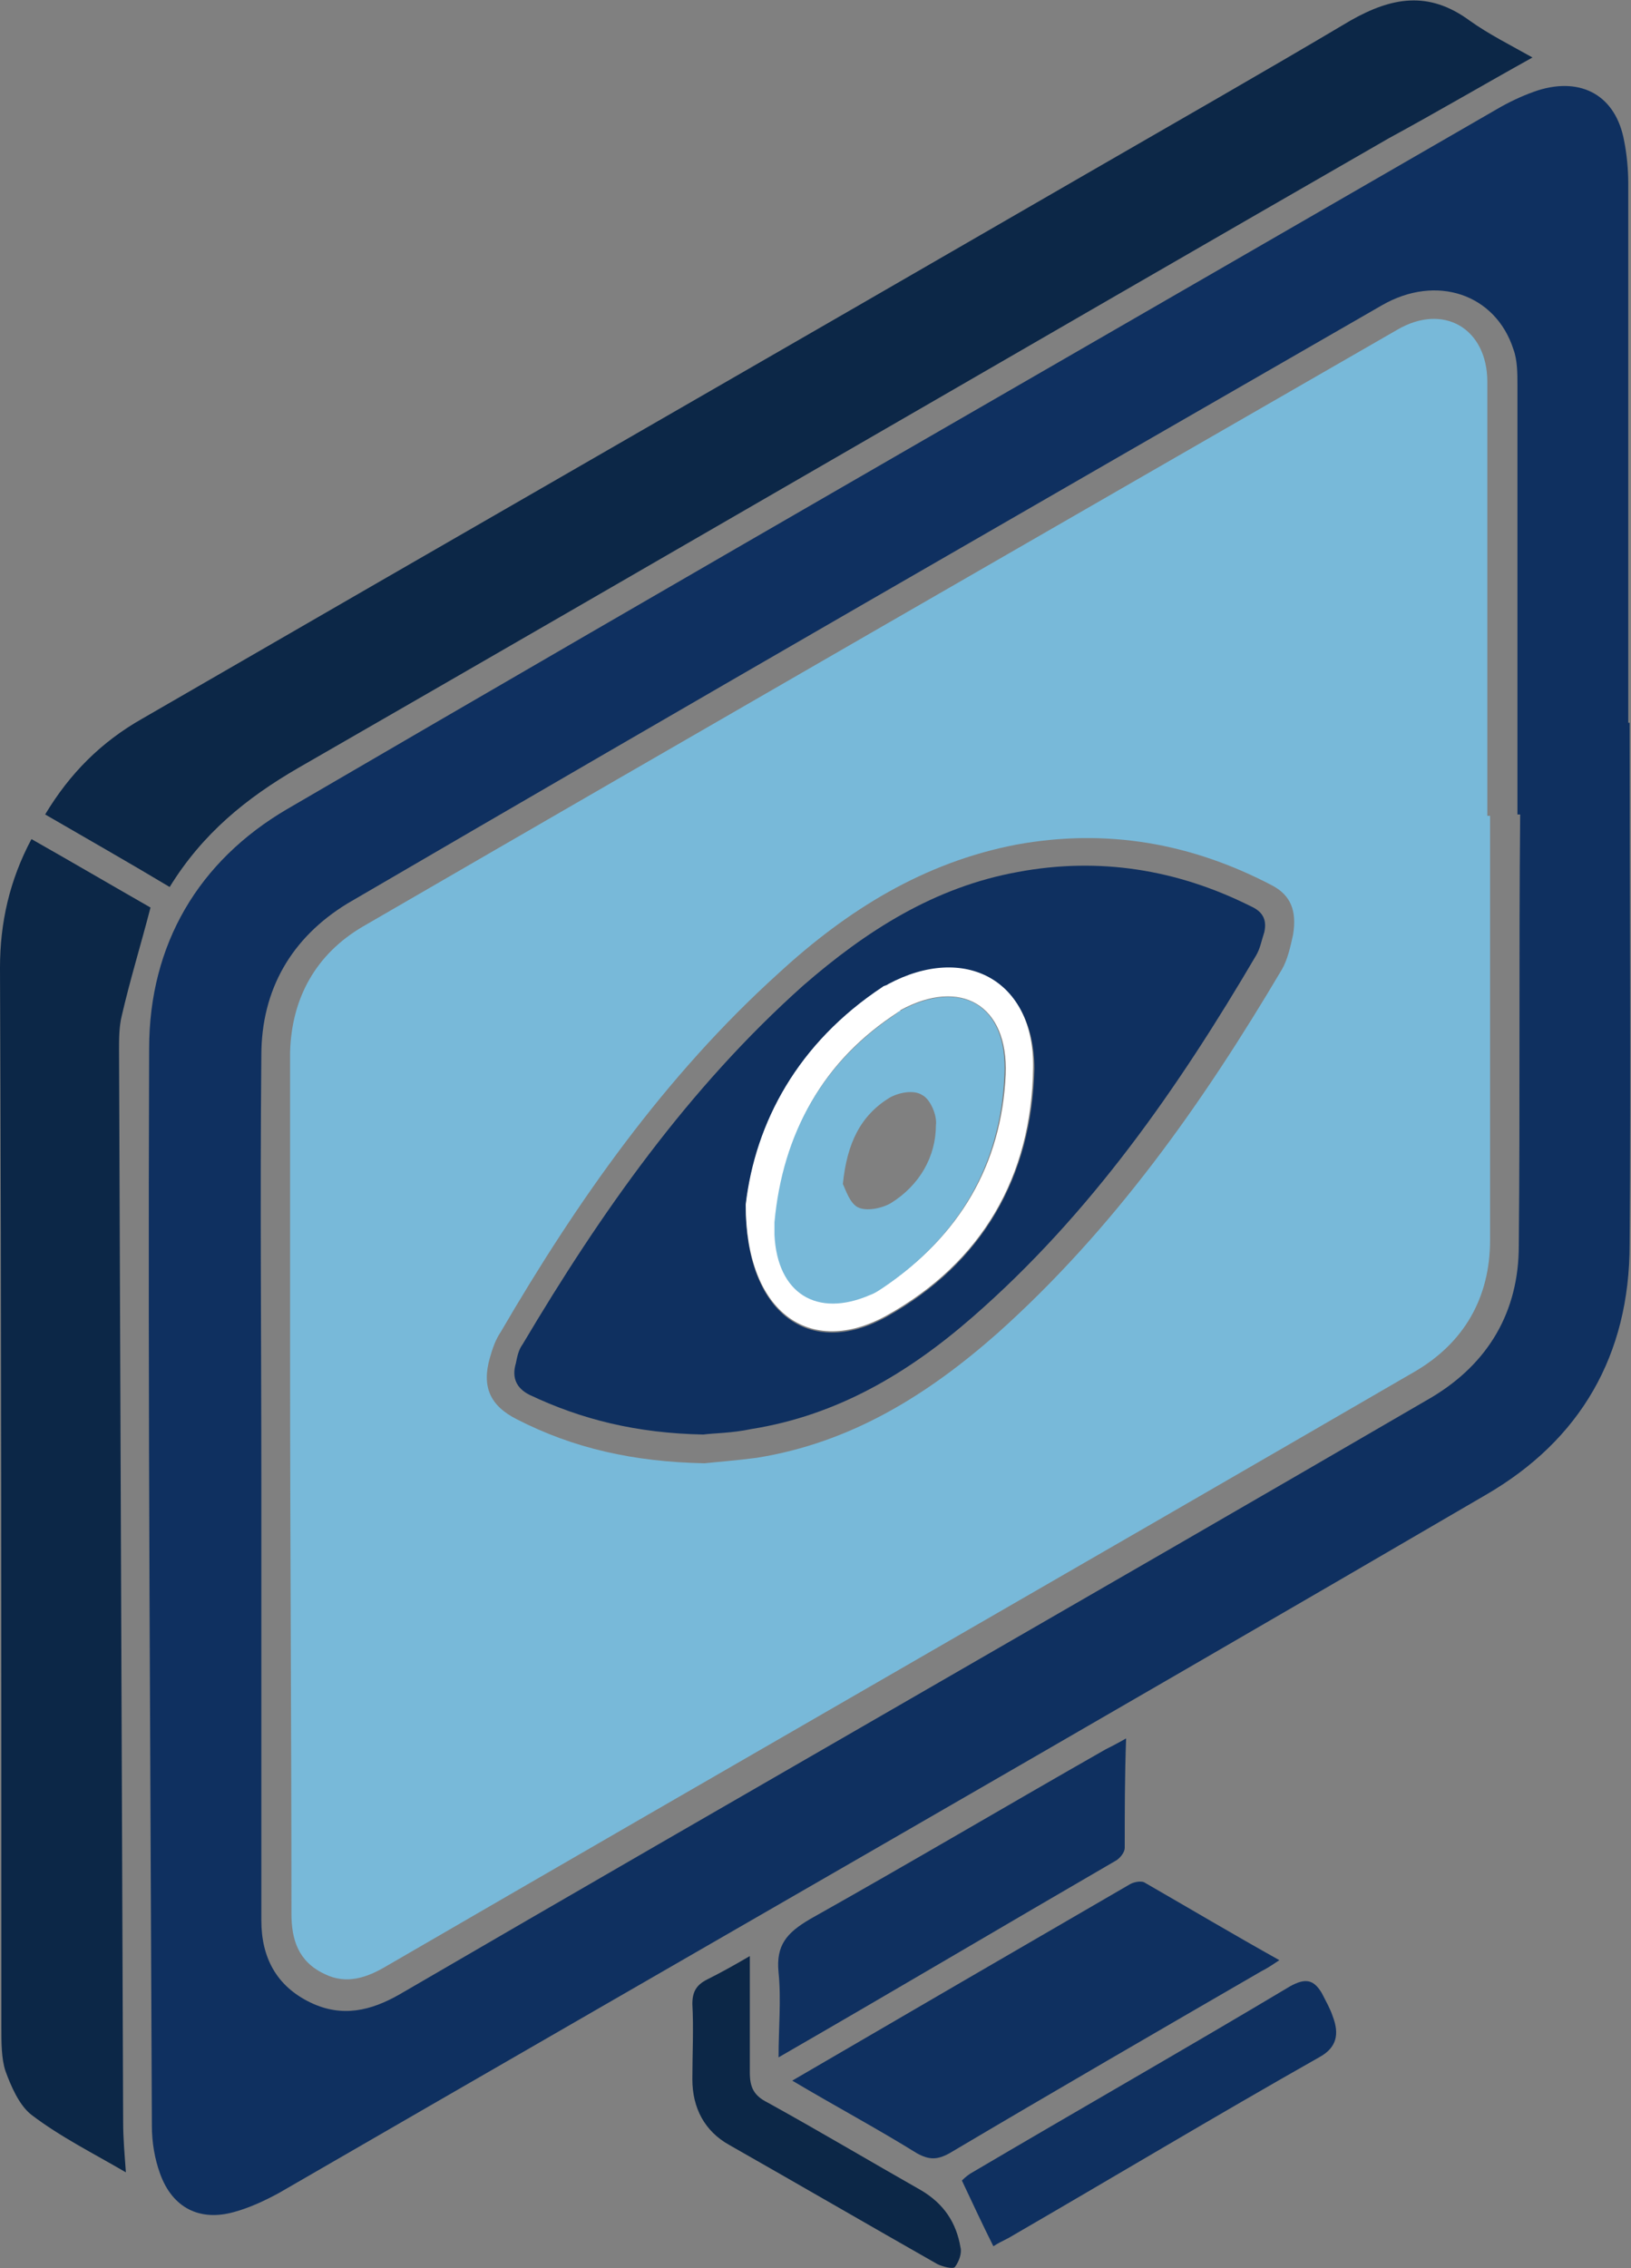
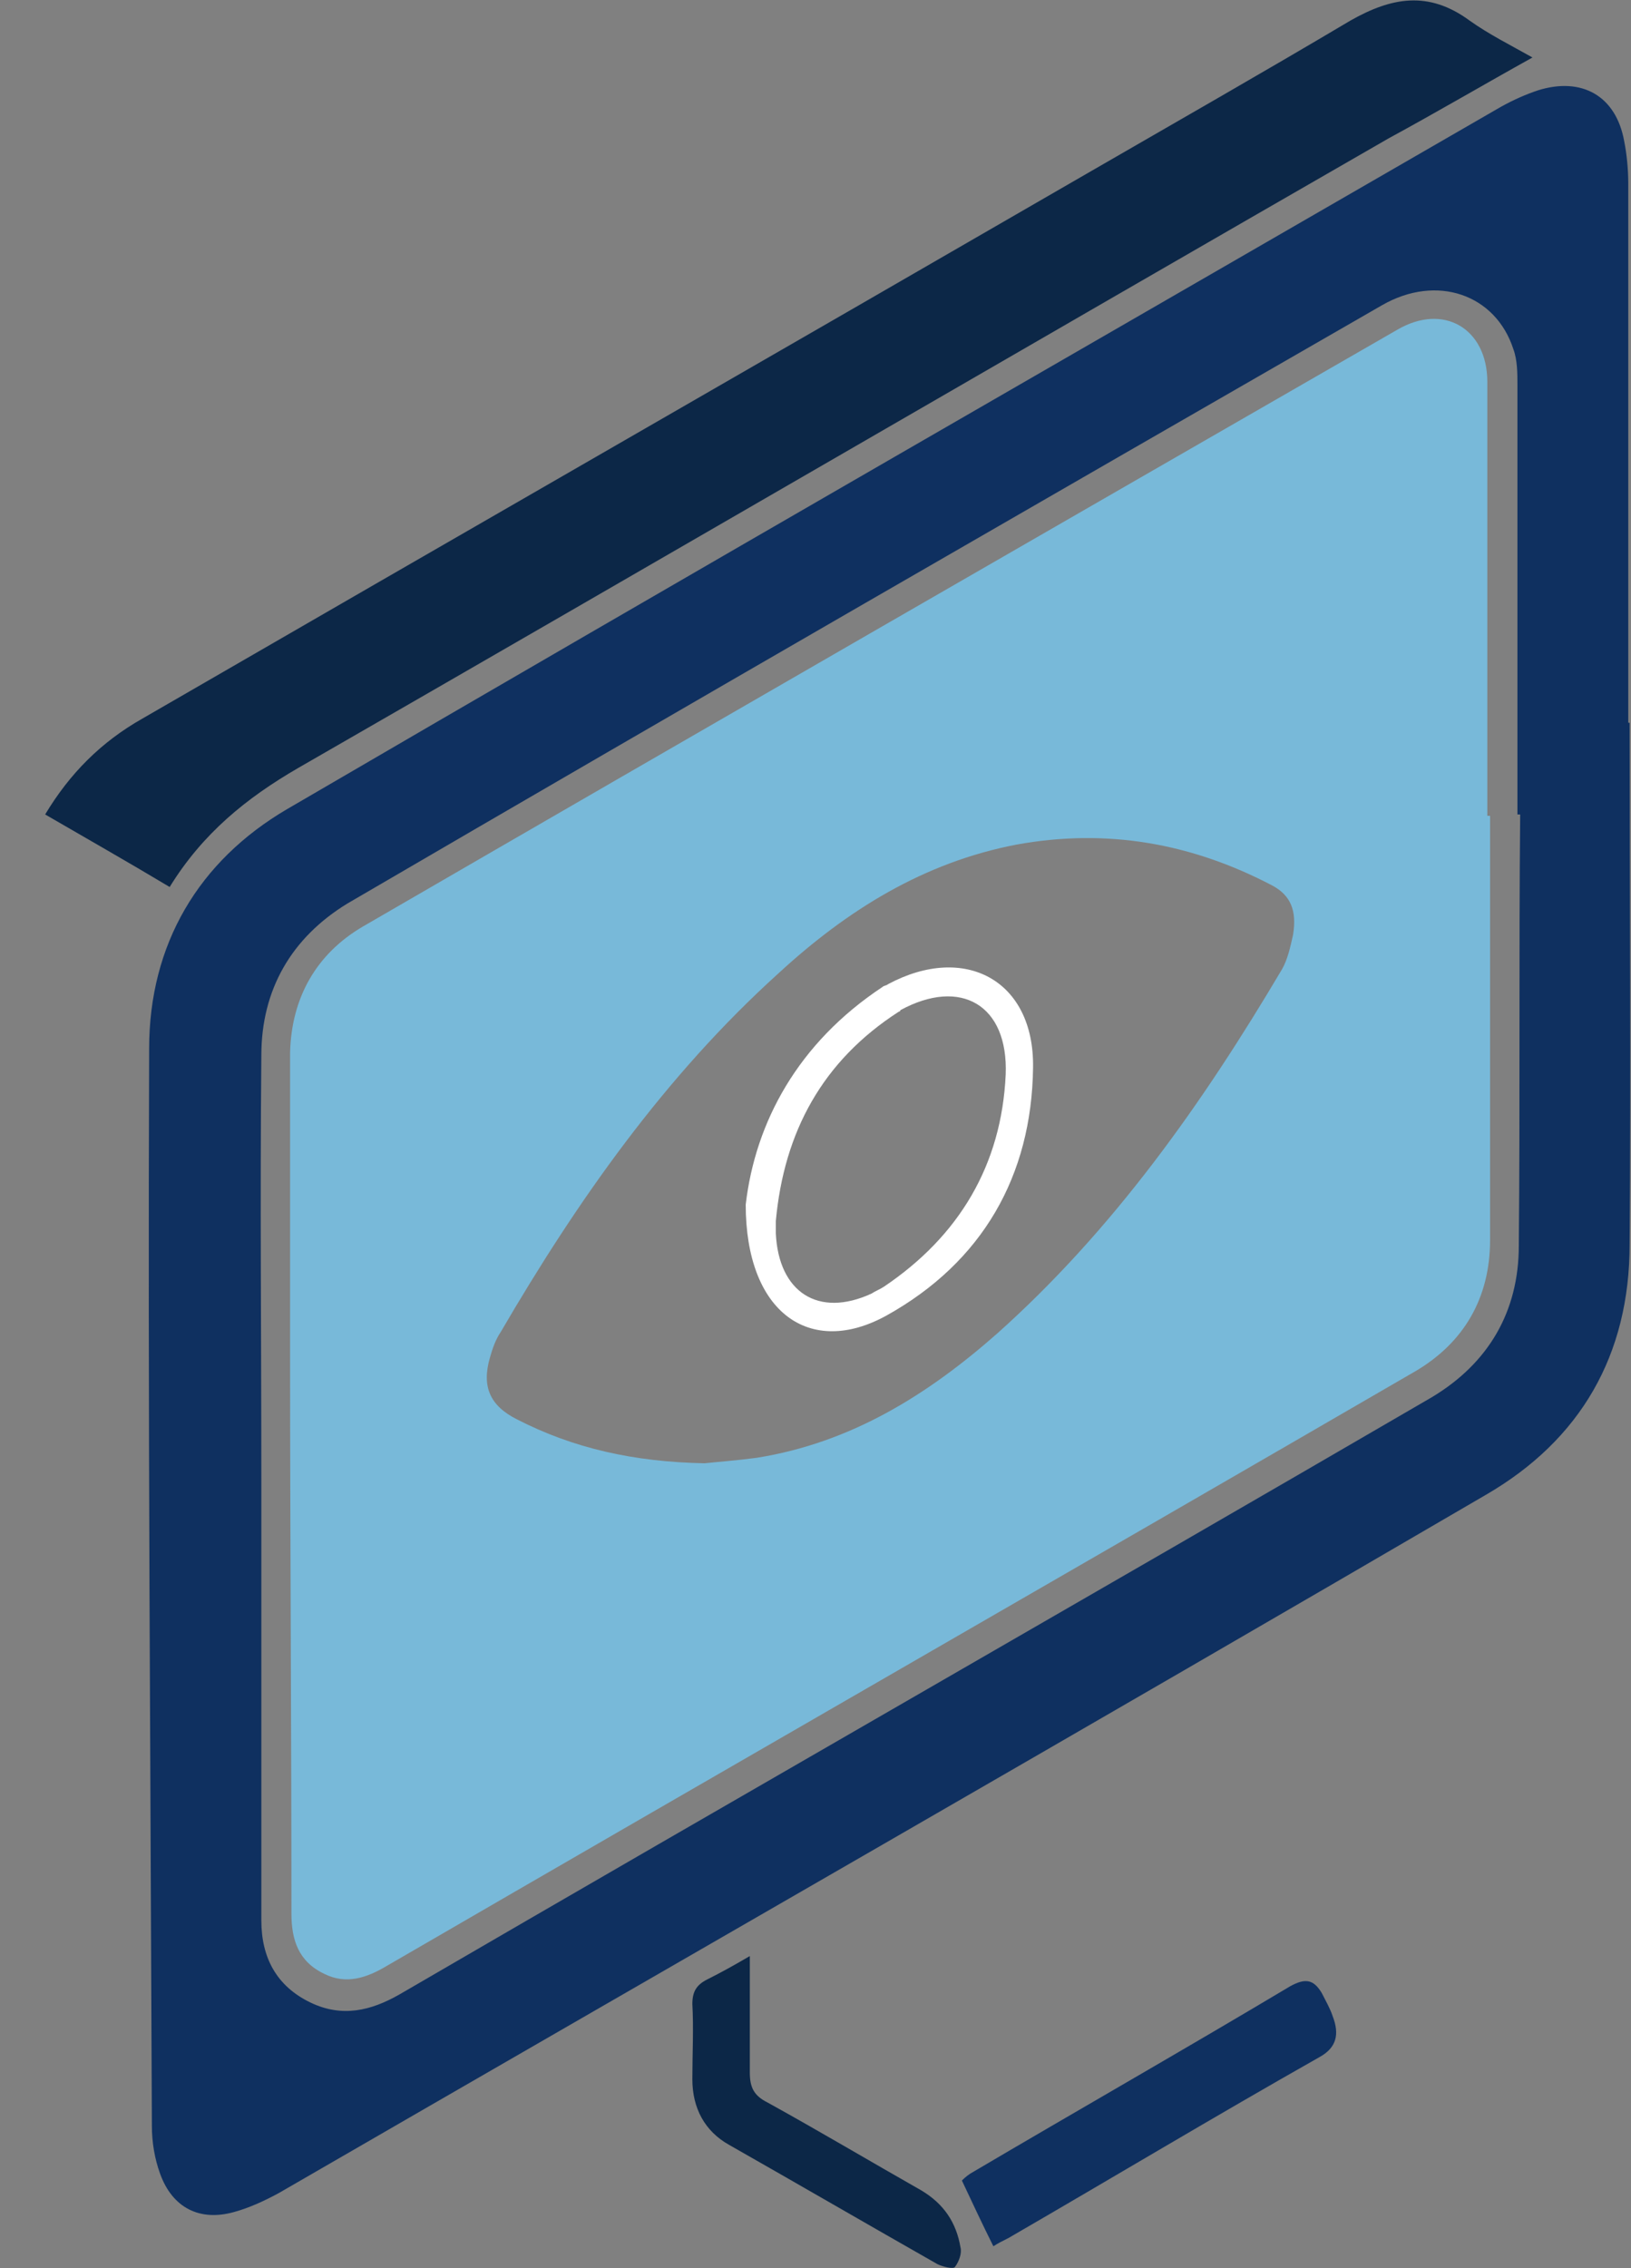
<svg xmlns="http://www.w3.org/2000/svg" version="1.1" id="Layer_1" x="0px" y="0px" viewBox="0 0 119.2 165.7" style="enable-background:new 0 0 119.2 165.7;" xml:space="preserve">
  <rect x="0" y="0" width="119.2" height="165.7" fill="#808080" stroke="none" />
  <style type="text/css">
	.st0{fill:#0F3060;}
	.st1{fill:#0C2747;}
	.st2{fill:#78B9D9;}
	.st3{fill:#FFFFFF;}
</style>
  <g id="lCPjnK_00000047770970730135588840000006038103437461610893_">
    <g>
      <path class="st0" d="M119.1,52.8H119c0-13.1,0-26.3,0-39.4c0-1-0.1-2.1-0.3-3.1c-0.6-3.3-3.1-4.7-6.3-3.7    c-0.9,0.3-1.8,0.7-2.7,1.2C80.1,24.9,50.5,41.9,21,59.1c-6.5,3.8-10.1,9.9-10.1,17.5c-0.1,26.2,0.1,52.4,0.2,78.7    c0,1.2,0.2,2.4,0.6,3.5c0.9,2.5,2.9,3.5,5.4,2.8c1.1-0.3,2.2-0.8,3.3-1.4c29.4-17,58.9-33.9,88.2-51c6.9-4,10.5-10.2,10.5-18.3    C119.2,78.2,119.1,65.5,119.1,52.8z M111,91c0,4.8-2.2,8.6-6.4,11.1c-25.1,14.6-50.3,29-75.4,43.6c-2.1,1.2-4.2,1.7-6.5,0.6    c-2.5-1.2-3.6-3.3-3.6-6c0-10.6,0-21.2,0-31.8c0-10.5-0.1-20.9,0-31.4c0-4.8,2.2-8.6,6.3-11.1C50.6,51.3,75.8,36.8,101,22.3    c4-2.3,8.3-0.8,9.6,3.2c0.3,0.8,0.3,1.8,0.3,2.6c0,10.5,0,20.9,0,31.4h0.2C111,70,111.1,80.5,111,91z" />
      <path class="st1" d="M112,4.2c-3.6,2-7,4-10.5,5.9c-26.6,15.3-53.1,30.7-79.7,46c-3.8,2.2-7,4.8-9.4,8.7c-3-1.8-6-3.5-9.1-5.3    c1.8-3,4.1-5.3,7.1-7c23-13.3,46-26.5,69-39.8c6.4-3.7,12.9-7.4,19.3-11.2c3-1.7,5.7-2.2,8.7,0C108.8,2.5,110.4,3.3,112,4.2z" />
-       <path class="st1" d="M9,155c0,1.2,0.1,2.3,0.2,3.7c-2.4-1.4-4.8-2.6-6.9-4.2c-0.9-0.7-1.5-2.1-1.9-3.2c-0.3-0.9-0.3-2.1-0.3-3.1    C0.1,122.3,0.1,96.5,0,70.7c0-3.3,0.7-6.4,2.3-9.4c3,1.7,5.9,3.4,8.7,5c-0.7,2.7-1.5,5.3-2.1,7.9c-0.2,0.8-0.2,1.7-0.2,2.5    C8.8,102.9,8.9,128.9,9,155z" />
-       <path class="st0" d="M93.5,143.2c-0.6,0.4-0.9,0.6-1.3,0.8c-7.6,4.4-15.2,8.8-22.8,13.3c-0.9,0.5-1.5,0.5-2.4,0    c-2.9-1.8-5.9-3.4-9.1-5.3c8.4-4.9,16.5-9.6,24.6-14.3c0.3-0.2,0.8-0.3,1.1-0.2C86.9,139.4,90.1,141.3,93.5,143.2z" />
-       <path class="st0" d="M82.2,135c0,0.3-0.3,0.7-0.6,0.9c-8.1,4.7-16.2,9.5-24.7,14.4c0-2.2,0.2-4.2,0-6.2c-0.2-2,0.6-2.9,2.3-3.9    c7.3-4.1,14.4-8.3,21.6-12.4c0.4-0.2,0.8-0.4,1.5-0.8C82.2,129.8,82.2,132.4,82.2,135z" />
      <path class="st0" d="M96.4,150.3c-7.6,4.3-15.1,8.8-22.7,13.2c-0.4,0.2-0.8,0.4-1.1,0.6c-0.8-1.6-1.5-3.1-2.3-4.8    c0.1-0.1,0.3-0.3,0.6-0.5c7.8-4.6,15.7-9.1,23.4-13.7c1.1-0.6,1.7-0.5,2.3,0.5c0.3,0.6,0.6,1.1,0.8,1.7    C97.9,148.6,97.7,149.6,96.4,150.3z" />
      <path class="st1" d="M69.8,165.6c-0.1,0.2-0.9,0-1.3-0.2c-5.1-2.9-10.1-5.8-15.2-8.7c-1.8-1-2.7-2.7-2.7-4.8c0-1.8,0.1-3.7,0-5.5    c0-0.9,0.3-1.4,1.1-1.8c1-0.5,1.9-1,3.1-1.7c0,3,0,5.8,0,8.5c0,1.1,0.3,1.7,1.3,2.2c3.8,2.1,7.5,4.3,11.2,6.4    c1.7,1,2.6,2.4,2.9,4.2C70.3,164.6,70.1,165.2,69.8,165.6z" />
      <path class="st2" d="M108.9,59.6h-0.2c0-10.6,0-21.1,0-31.7c0-3.9-3.2-5.8-6.6-3.8C76.9,38.6,51.7,53.1,26.5,67.7    c-3.4,2-5.2,5.2-5.3,9.2c0,7.3,0,14.7,0,22c0,13.6,0.1,27.3,0.1,40.9c0,1.9,0.5,3.5,2.4,4.4c1.6,0.8,3.1,0.3,4.6-0.6    c25-14.5,50.1-28.9,75.1-43.4c3.6-2.1,5.5-5.4,5.5-9.6C108.9,80.4,108.9,70,108.9,59.6z M94.5,68.3c-0.2,0.9-0.4,1.8-0.8,2.5    c-5.8,9.8-12.3,19-20.8,26.6c-5.1,4.5-10.7,8-17.6,9.1c-1.5,0.2-2.9,0.3-3.8,0.4c-5.2-0.1-9.6-1.1-13.7-3.2c-2-1-2.6-2.4-2-4.5    c0.2-0.7,0.4-1.3,0.8-1.9c5.6-9.6,12-18.7,20.3-26.2c5-4.6,10.6-8.1,17.4-9.4c6.6-1.2,12.8-0.1,18.7,3    C94.3,65.4,94.8,66.5,94.5,68.3z" />
-       <path class="st0" d="M91.4,66.2c-5.4-2.7-11.1-3.6-17-2.5C68.3,64.8,63.3,68,58.7,72c-8.4,7.5-14.8,16.6-20.5,26.2    c-0.3,0.4-0.4,0.9-0.5,1.4c-0.3,1,0,1.8,1,2.3c3.8,1.8,7.8,2.8,12.7,2.9c0.7-0.1,2.1-0.1,3.5-0.4c6.3-1,11.5-4.1,16.2-8.2    c8.6-7.5,15-16.7,20.7-26.4c0.3-0.5,0.4-1.1,0.6-1.7C92.6,67.2,92.3,66.6,91.4,66.2z M64.8,96.2c-5.6,3.1-10.3-0.2-10.3-8.1    c0.7-6,3.8-11.9,10-15.9c0.1-0.1,0.3-0.2,0.4-0.2c5.7-3,10.7-0.3,10.7,6.1C75.4,86,71.8,92.3,64.8,96.2z" />
      <path class="st3" d="M64.9,71.9c-0.1,0.1-0.3,0.1-0.4,0.2c-6.2,4.1-9.3,9.9-10,15.9c0,7.9,4.7,11.2,10.3,8.1    c7-3.9,10.6-10.2,10.7-18.1C75.6,71.6,70.5,68.9,64.9,71.9z M73.5,78.5c-0.3,6.6-3.4,11.8-8.9,15.5c-0.3,0.2-0.6,0.3-0.9,0.5    c-3.9,1.8-6.8-0.1-7-4.4c0-0.3,0-0.6,0-0.9c0.6-6.5,3.4-11.7,9-15.3c0,0,0.1,0,0.1-0.1C70.2,71.4,73.7,73.4,73.5,78.5z" />
-       <path class="st2" d="M65.7,73.9c0,0-0.1,0-0.1,0.1c-5.5,3.6-8.4,8.8-9,15.3c0,0.3,0,0.6,0,0.9c0.2,4.3,3.1,6.1,7,4.4    c0.3-0.1,0.6-0.3,0.9-0.5c5.5-3.7,8.6-8.9,8.9-15.5C73.7,73.4,70.2,71.4,65.7,73.9z M65.1,87.9c-0.7,0.4-1.8,0.6-2.4,0.3    c-0.6-0.3-0.9-1.3-1.1-1.7c0.3-3,1.3-5,3.4-6.3c0.7-0.4,1.8-0.6,2.4-0.2c0.6,0.3,1.1,1.5,1,2.2C68.4,84.5,67.2,86.6,65.1,87.9z" />
    </g>
  </g>
</svg>